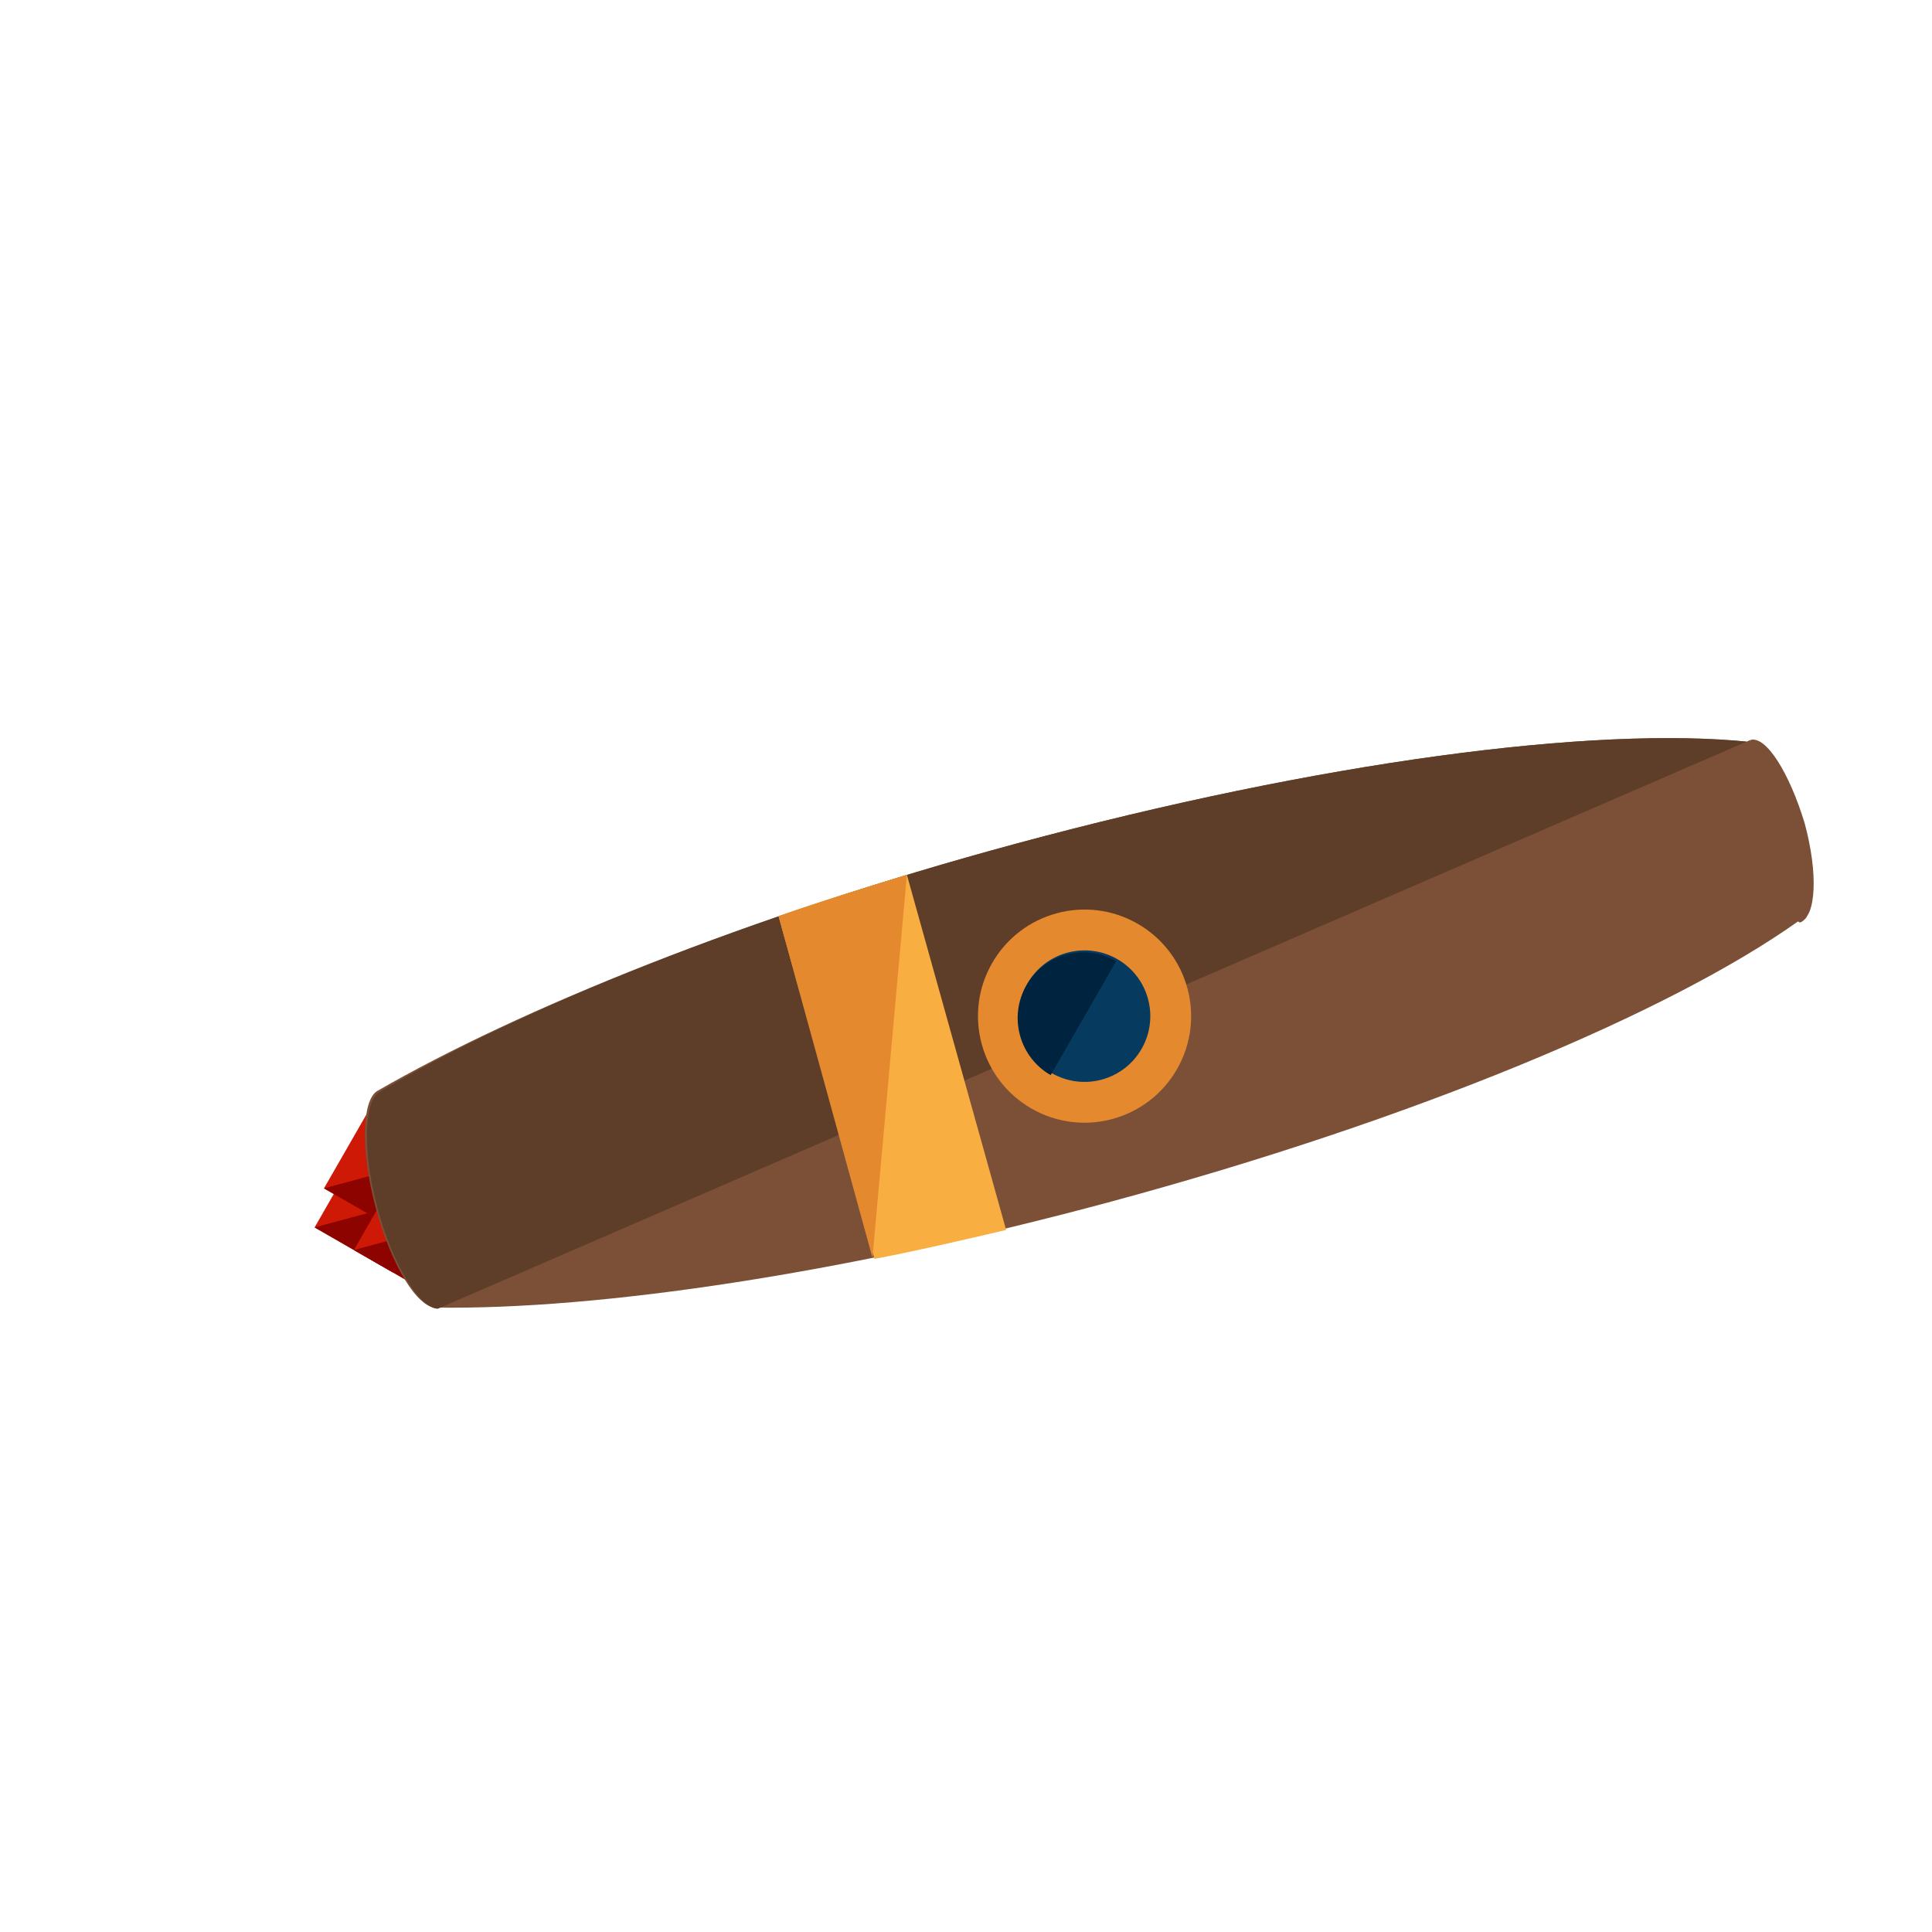
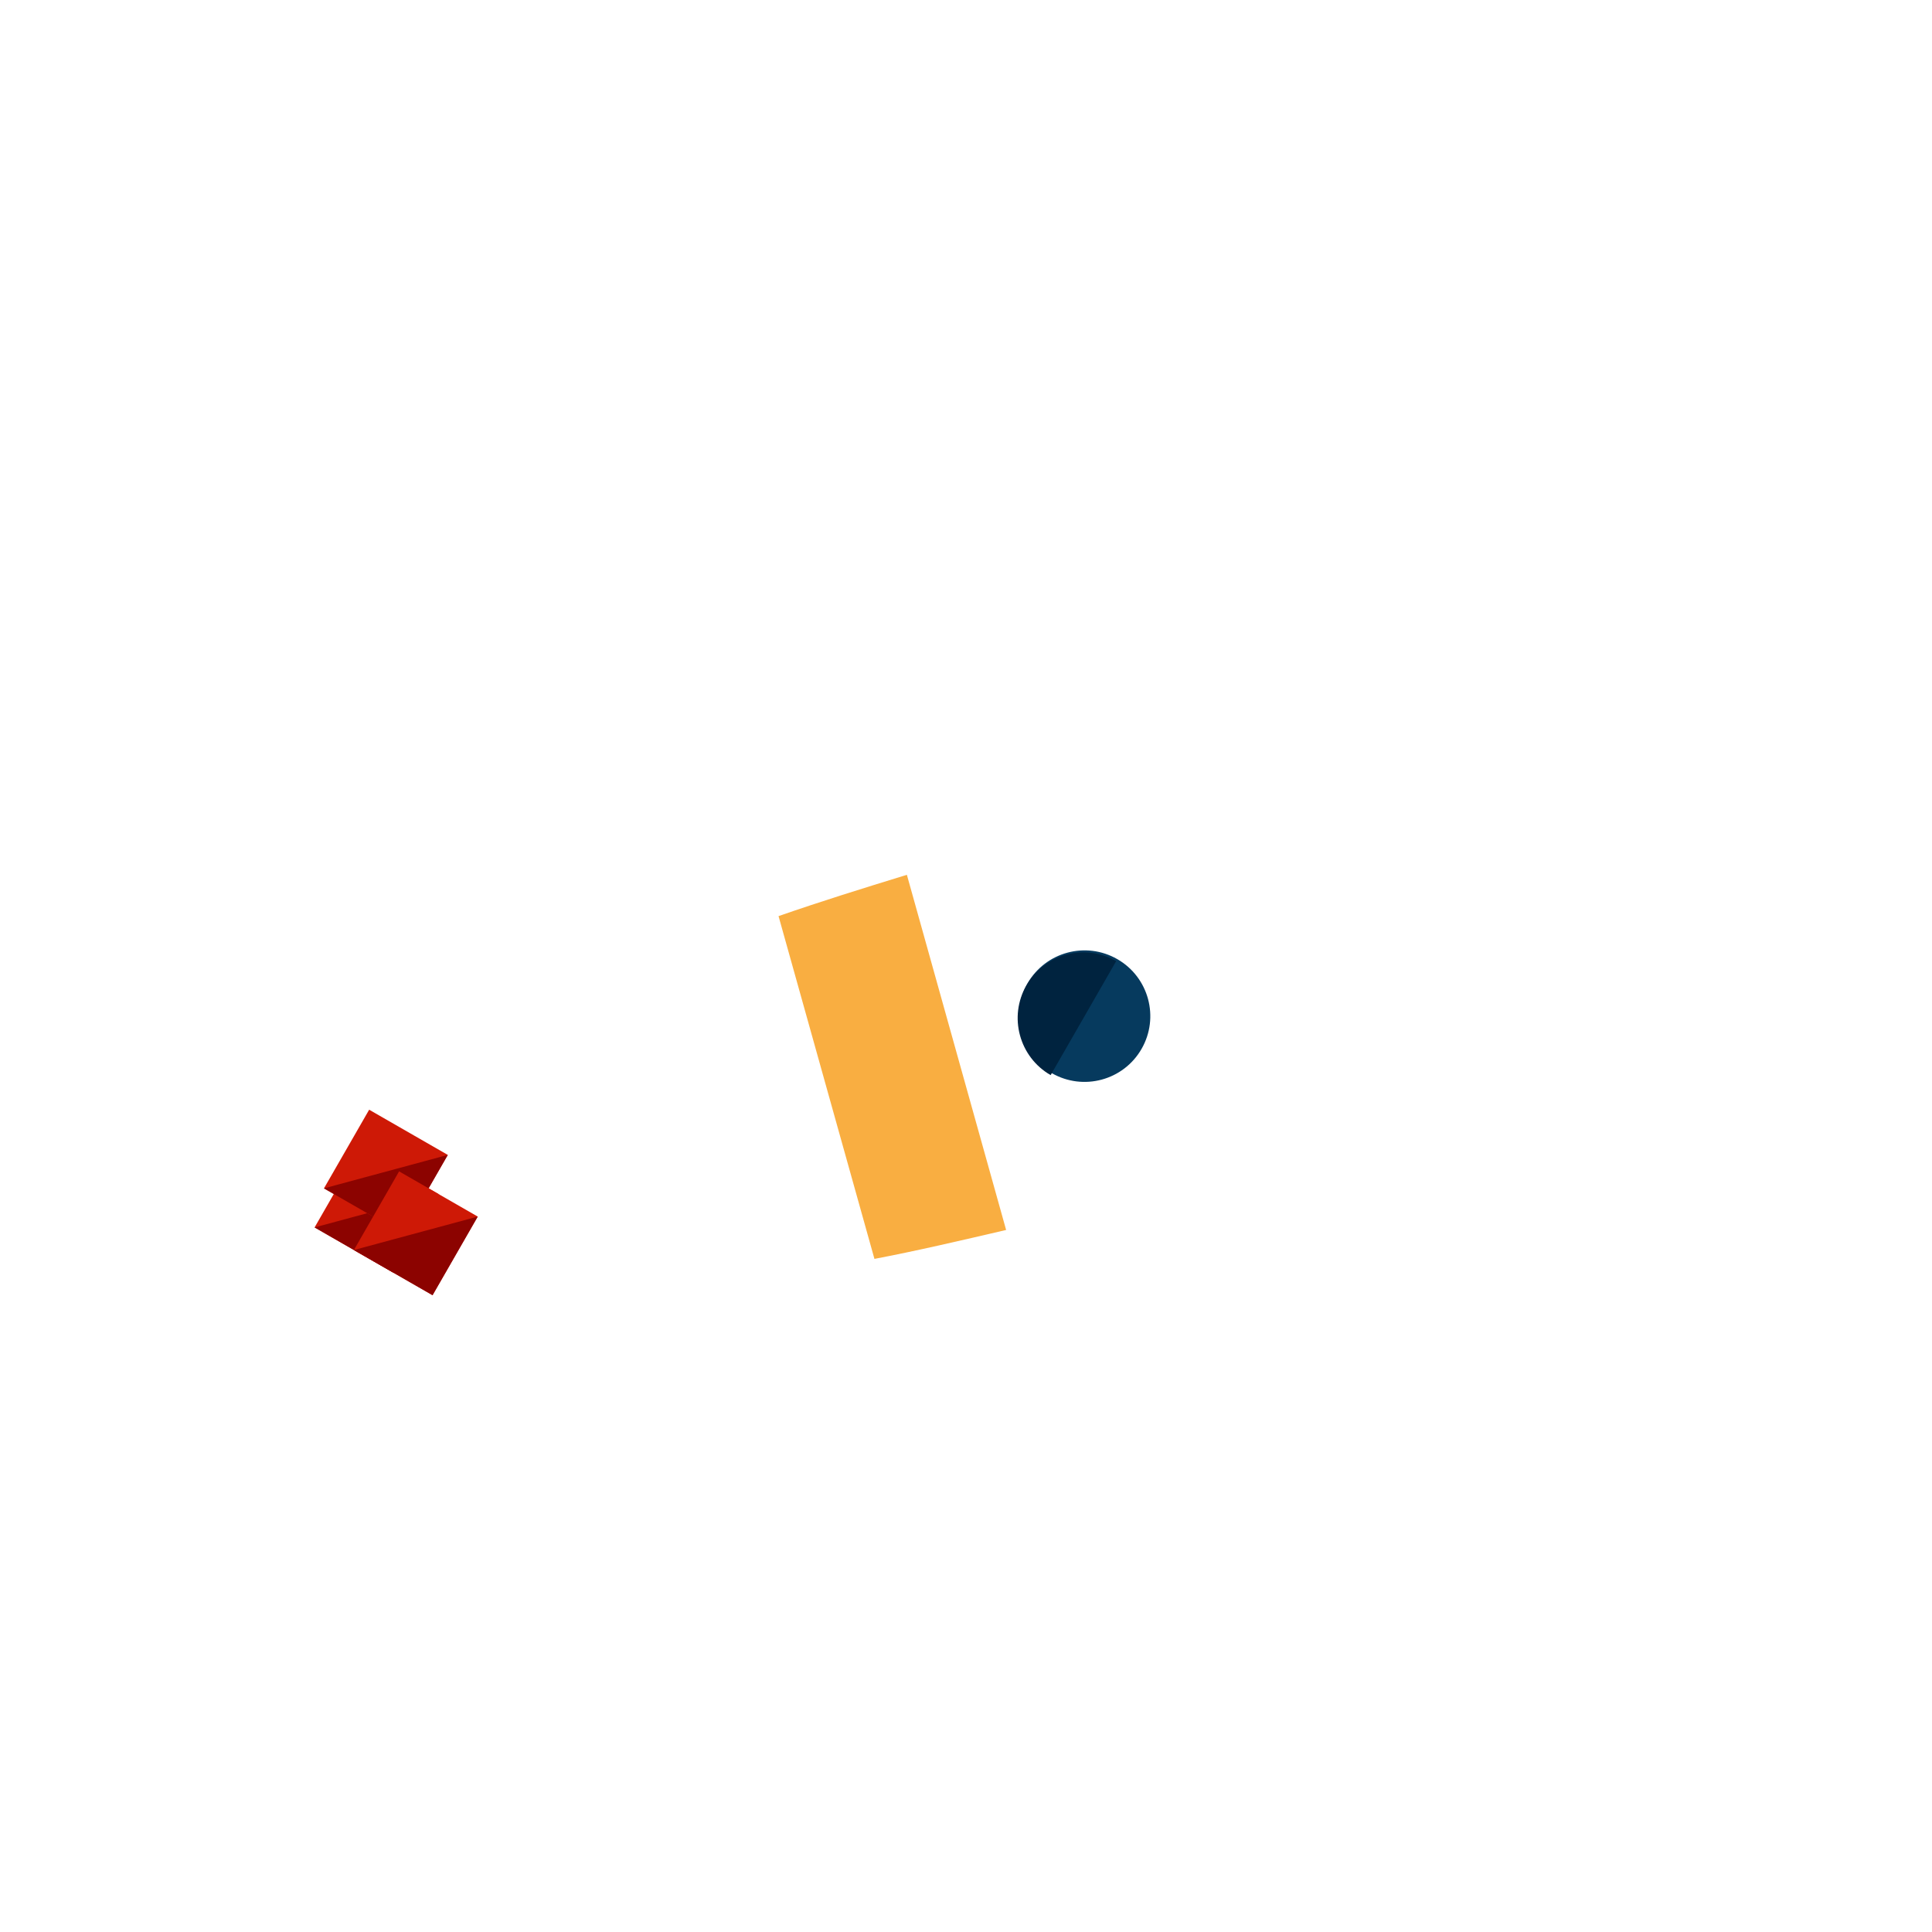
<svg xmlns="http://www.w3.org/2000/svg" width="363" height="363" viewBox="0 0 363 363" fill="none">
  <g clip-path="url(#clip0)">
    <path d="M59.108 230.617L67.599 215.843L82.373 224.333L73.882 239.108L59.108 230.617Z" fill="#CE1906" />
    <path d="M59.108 230.617L73.882 239.108L82.373 224.333" fill="#8C0300" />
    <path d="M60.87 223.277L69.361 208.502L84.135 216.993L75.644 231.767L60.87 223.277Z" fill="#CE1906" />
    <path d="M60.87 223.277L75.644 231.767L84.135 216.993" fill="#8C0300" />
    <path d="M66.496 234.862L74.986 220.088L89.76 228.579L81.27 243.353L66.496 234.862Z" fill="#CE1906" />
    <path d="M66.496 234.862L81.27 243.353L89.76 228.579" fill="#8C0300" />
-     <path d="M208.814 225.755C158.795 239.264 112.596 246.125 81.898 245.68C78.463 245.671 73.568 237.945 70.584 226.894C67.756 216.425 67.939 206.703 70.902 204.966C97.359 189.708 140.361 172.166 190.962 158.499C247.96 143.105 299.495 136.363 328.708 139.394L328.92 139.024C331.828 138.239 336.197 145.172 339.08 154.69C341.593 163.996 341.309 172.185 338.188 173.34L337.819 173.128C313.735 190.241 265.813 210.361 208.814 225.755Z" fill="#7C5037" />
-     <path d="M82.267 245.892C78.832 245.883 73.78 237.575 70.953 227.106C68.125 216.637 68.308 206.915 71.271 205.178C97.359 189.708 140.36 172.166 190.961 158.499C247.96 143.105 299.495 136.363 328.708 139.394L328.92 139.024" fill="#5E3E29" />
    <path d="M189.039 231.096C180.527 233.083 172.015 235.07 164.297 236.53L146.279 172.127C154.264 169.347 162.038 166.935 170.393 164.367L189.039 231.096Z" fill="#F9AE41" />
-     <path d="M163.928 236.317L146.279 172.127C154.264 169.346 162.038 166.935 170.393 164.366" fill="#E5892E" />
-     <path d="M221.134 200.897C215.624 210.485 203.385 213.79 193.798 208.28C184.211 202.77 180.905 190.531 186.415 180.944C191.925 171.357 204.164 168.051 213.751 173.561C223.339 179.071 226.644 191.31 221.134 200.897Z" fill="#E5892E" />
+     <path d="M163.928 236.317L146.279 172.127" fill="#E5892E" />
    <path d="M214.485 197.077C211.086 202.993 203.534 205.032 197.618 201.632C191.703 198.233 189.663 190.681 193.063 184.765C196.463 178.85 204.014 176.81 209.93 180.21C215.846 183.61 217.885 191.161 214.485 197.077Z" fill="#063A5E" />
    <path d="M209.718 180.579C203.808 177.183 196.247 179.225 192.851 185.135C189.454 191.044 191.496 198.605 197.406 202.002" fill="#00233F" />
  </g>
  <defs>
    <clipPath id="clip0">
      <rect width="265.137" height="265.137" fill="white" transform="matrix(-0.498 0.867 0.867 0.498 132.145 0.937)" />
    </clipPath>
  </defs>
</svg>